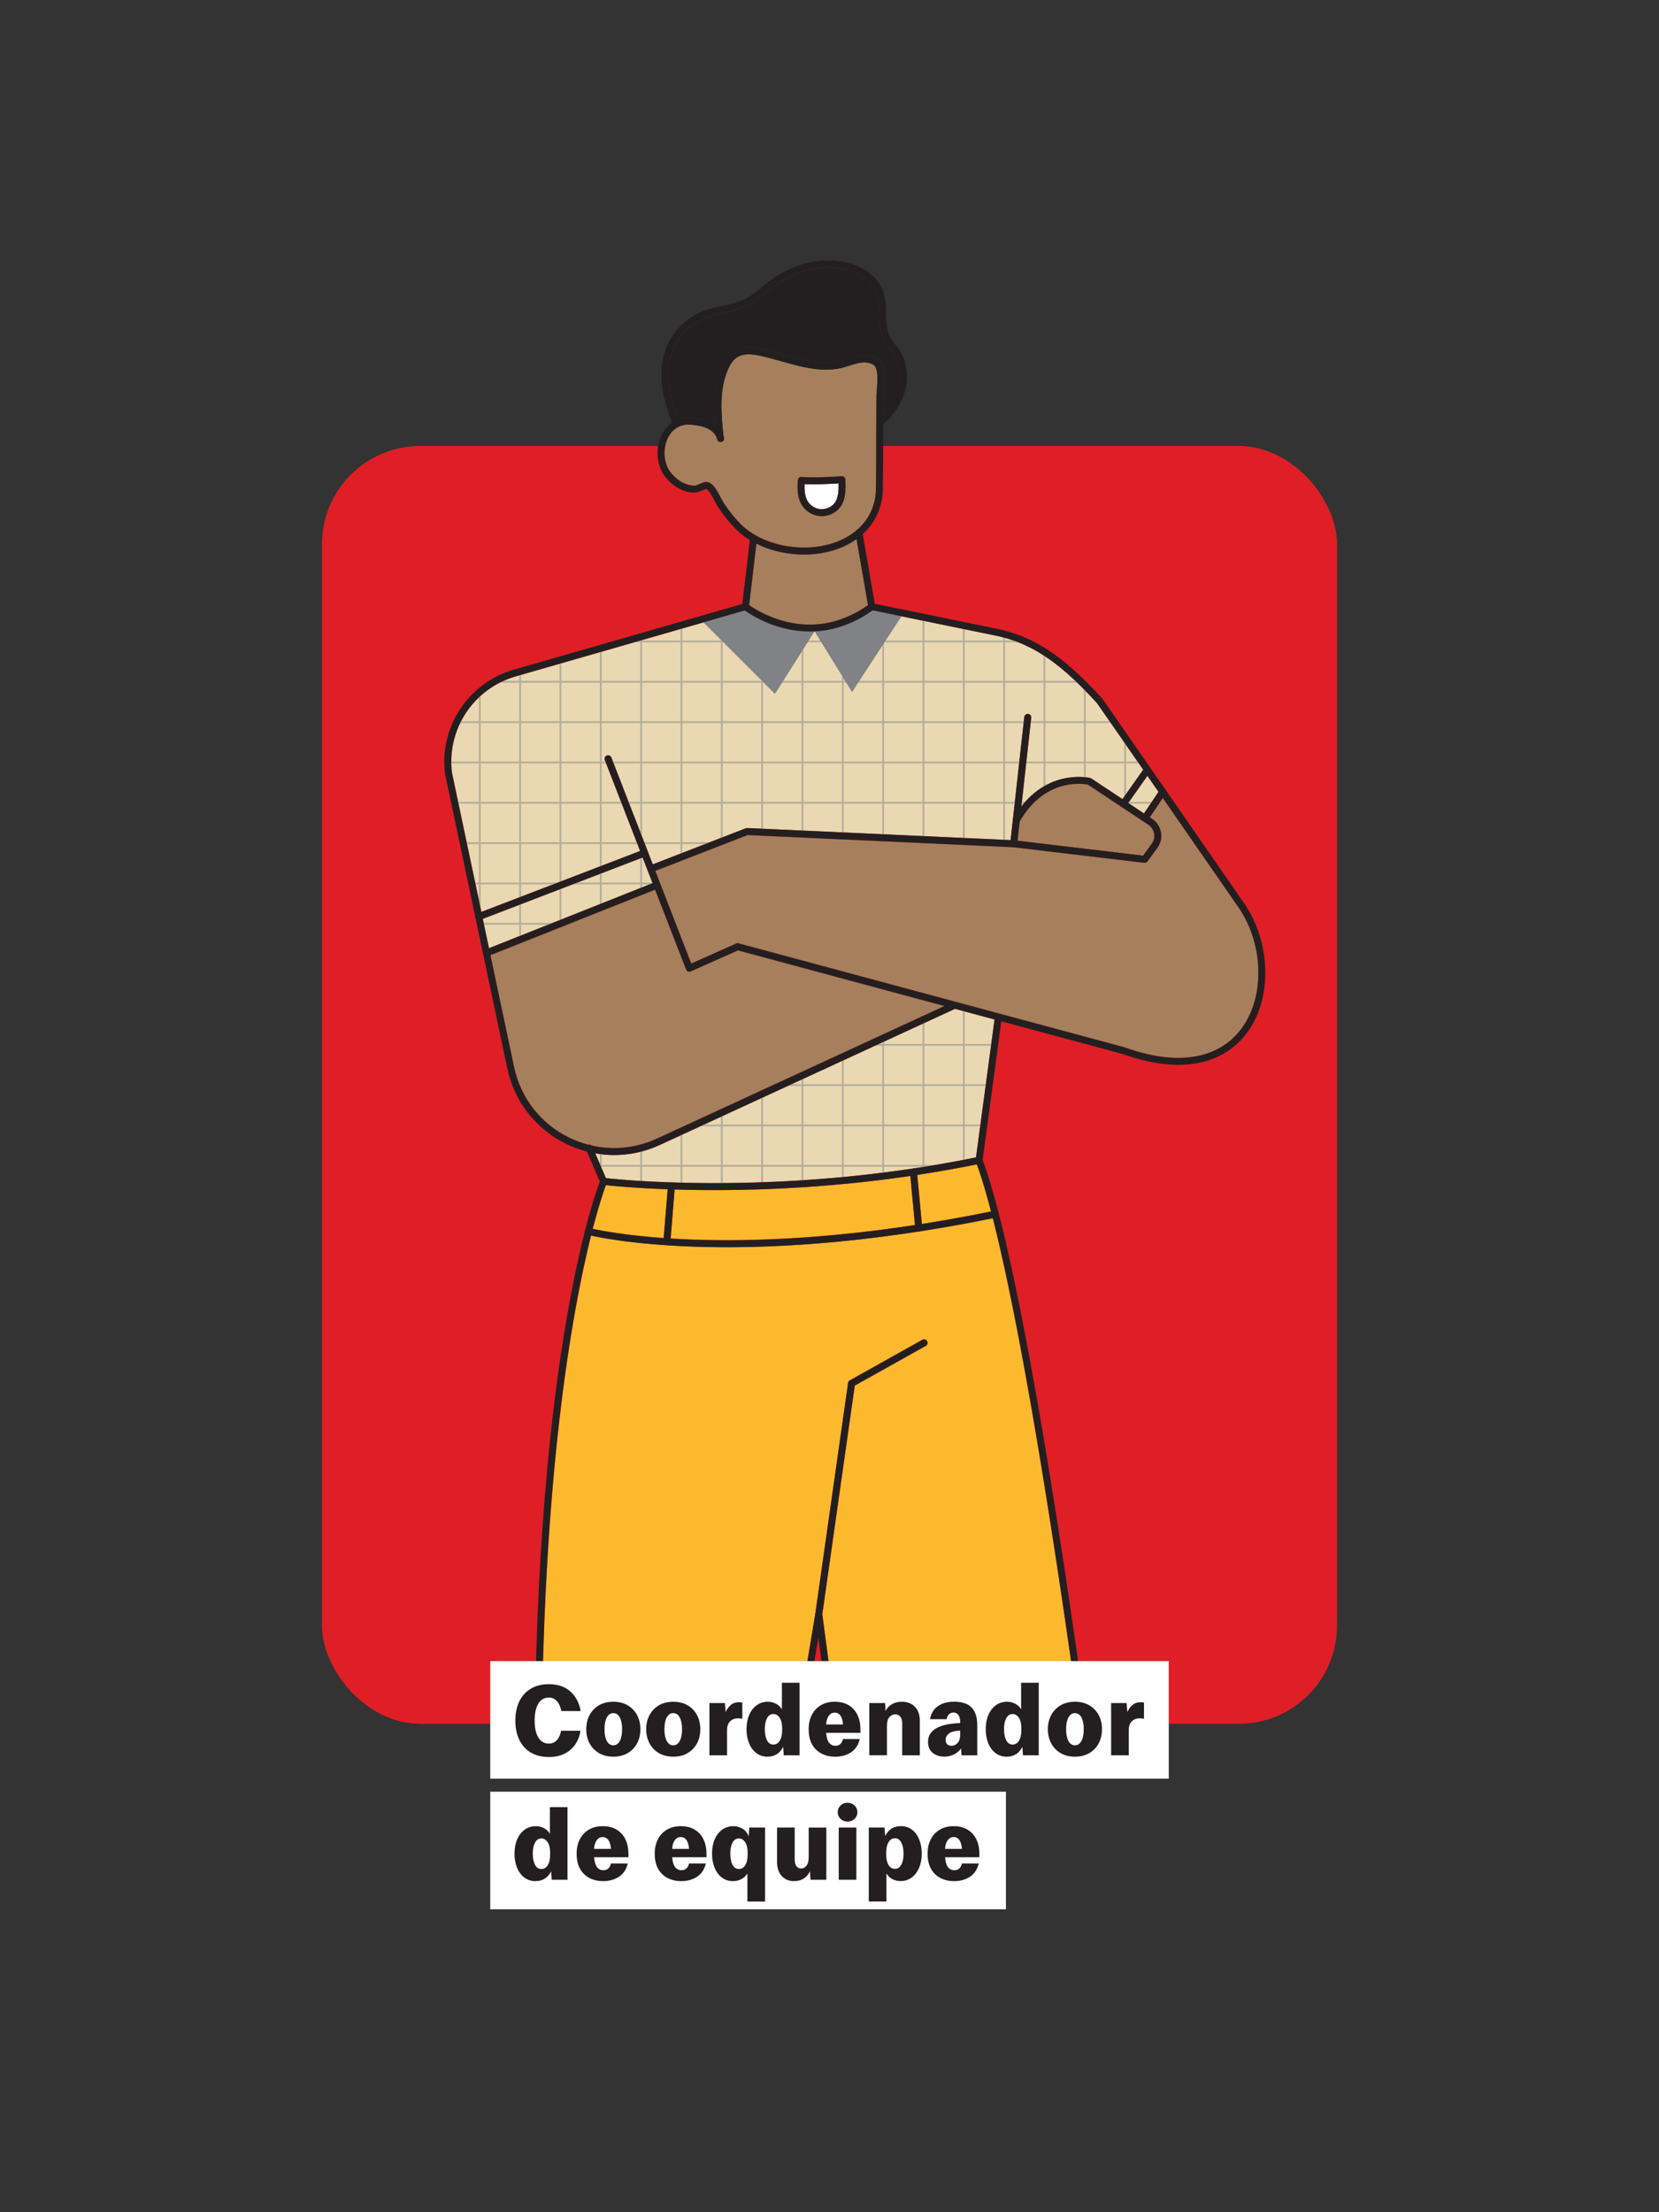
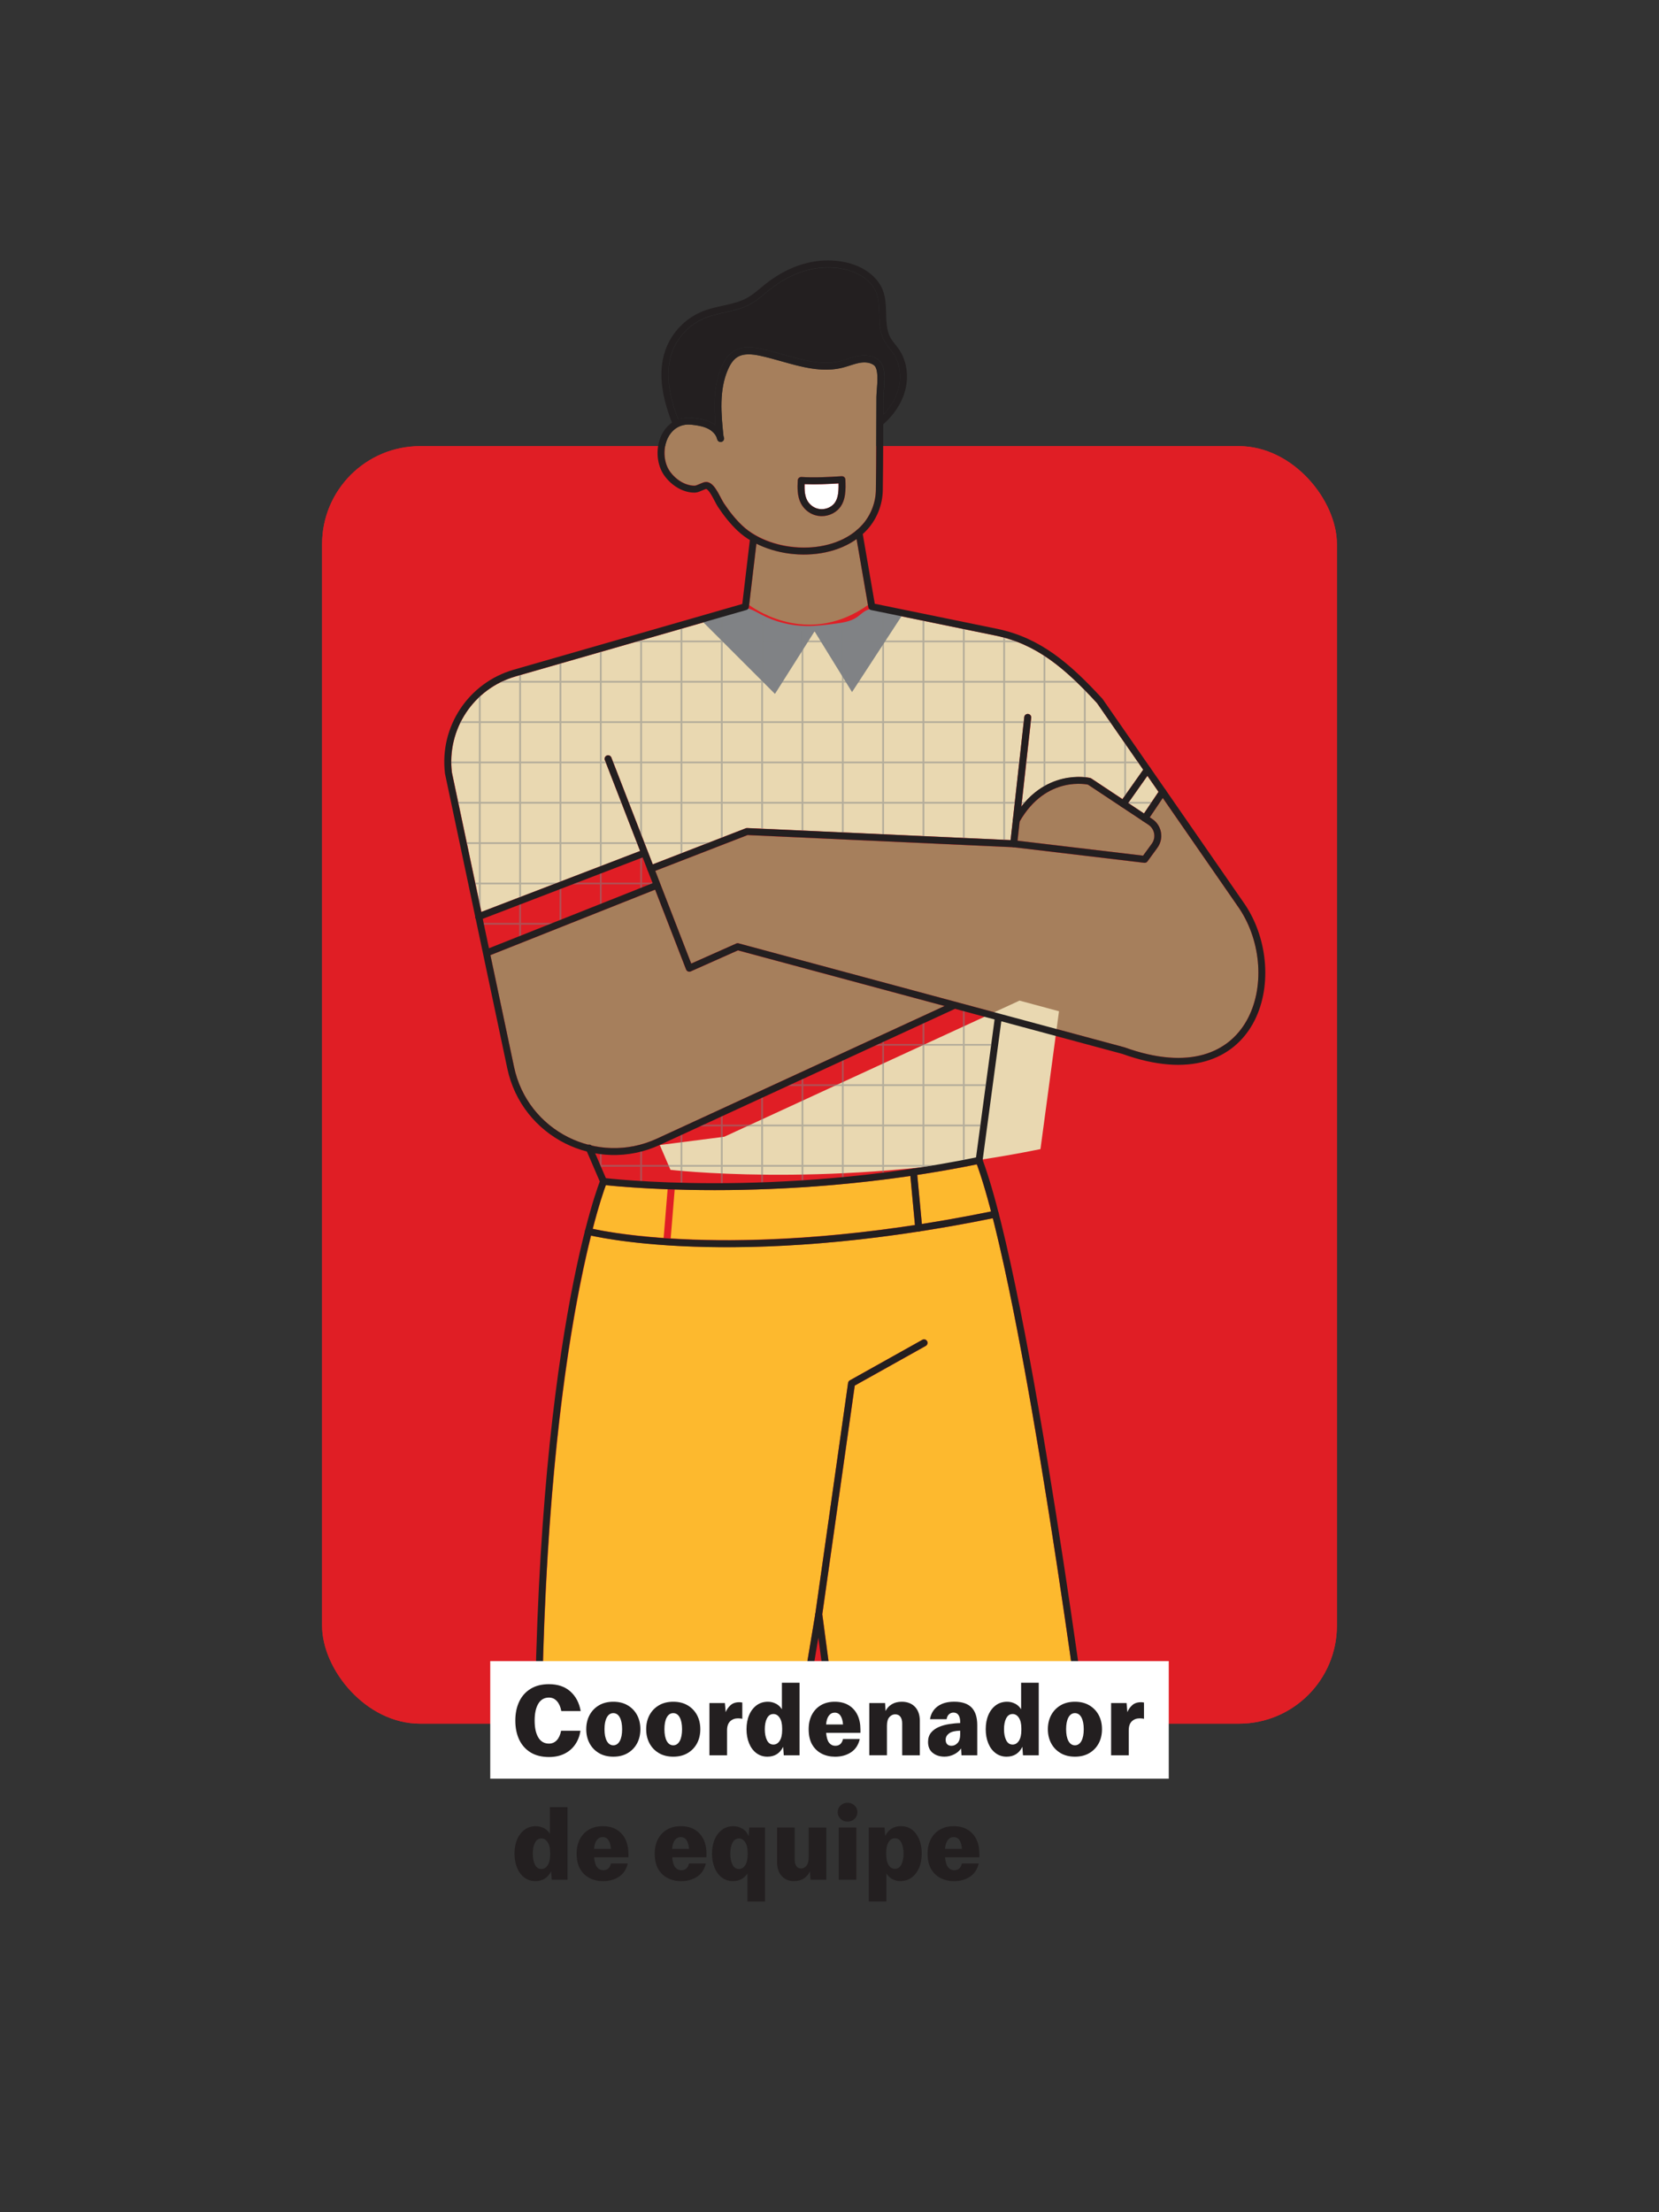
<svg xmlns="http://www.w3.org/2000/svg" id="Layer_1" data-name="Layer 1" viewBox="0 0 480 640">
  <rect x="0" y="0" width="480" height="640" fill="#333333" stroke="none" />
  <defs>
    <style>
      .cls-1, .cls-2 {
        fill: none;
      }

      .cls-2 {
        stroke: #231f20;
        stroke-linecap: round;
        stroke-linejoin: round;
        stroke-width: 2px;
      }

      .cls-3 {
        fill: #231f20;
      }

      .cls-4 {
        fill: #a67f5c;
      }

      .cls-5 {
        clip-path: url(#clippath-1);
      }

      .cls-6 {
        fill: #fff;
      }

      .cls-7 {
        fill: #e9d8b1;
      }

      .cls-8 {
        fill: #fdb92e;
      }

      .cls-9, .cls-10 {
        fill: #808285;
      }

      .cls-11 {
        fill: #e01e25;
      }

      .cls-12 {
        clip-path: url(#clippath);
      }

      .cls-10 {
        opacity: .5;
      }
    </style>
    <clipPath id="clippath">
      <rect class="cls-1" x="93.19" y="69.15" width="293.62" height="429.51" rx="28.35" ry="28.35" />
    </clipPath>
    <clipPath id="clippath-1">
      <path class="cls-1" d="M185.12,246.2l-45.85,17.6-8.52-40.31c-1.51-12.6,6.24-24.29,18.43-27.79l66.3-19.06c1.82,1.29,9.21,6.05,18.9,6.05,5.48,0,11.7-1.55,18.06-6.09l35.63,7.3c11.65,2.39,19.87,9.27,29.28,19.49.15.22,6.07,8.76,13.38,19.29l-5.99,8.48-9.01-5.97c-.1-.07-.21-.11-.32-.14-.12-.03-11.47-2.59-19.9,8.26l2.85-25.65c.06-.56-.34-1.07-.91-1.13-.59-.06-1.07.34-1.13.91l-3.31,29.77s0,0,0,.01l-.65,5.81-76.2-3.49c-.13,0-.28.02-.42.07l-26.89,10.43-11.98-30.89c-.2-.53-.8-.79-1.33-.59-.53.21-.79.8-.58,1.33l10.2,26.3s-.04,0-.07.01ZM185.92,248.08s-.04.03-.06.04l-46.16,17.72,1.79,8.46,47.3-18.8-2.88-7.42ZM330.99,235.31l4.18-6.23c-1.08-1.55-2.14-3.09-3.19-4.6l-5.53,7.82,4.53,3.01ZM190.9,331.26c-4.23,1.95-8.73,2.92-13.24,2.92-1.82,0-3.63-.21-5.42-.53l3.09,7.18c5.61.61,52.37,5.13,107.05-6l5.36-39.88-11.42-3.08-85.42,39.38Z" />
    </clipPath>
  </defs>
  <rect class="cls-11" x="93.19" y="129.07" width="293.62" height="369.59" rx="28.35" ry="28.35" />
  <rect class="cls-11" x="93.19" y="129.07" width="293.62" height="369.59" rx="28.35" ry="28.35" />
  <g class="cls-12">
    <g>
      <g>
        <g>
          <path class="cls-4" d="M190.04,329.4l83.18-38.35-59.71-16.08-13.66,6.08c-.26.11-.55.12-.81.01-.26-.11-.46-.32-.56-.58l-8.95-23.07-47.62,18.93,6.84,32.34c1.87,8.84,7.57,16.24,15.65,20.3,1.88.94,3.83,1.66,5.82,2.18.33-.08.68,0,.92.22,6.28,1.43,12.88.79,18.89-1.98Z" />
          <path class="cls-4" d="M251.11,175.04l-3.29-19.05c-3.68,2.62-8.41,4.16-13.73,4.42-.49.02-.99.03-1.48.04-4.89,0-9.7-1.15-13.74-3.17l-2.1,17.77c2.79,2.01,17.82,11.68,34.34,0Z" />
          <path class="cls-7" d="M185.19,246.19l-10.2-26.3c-.21-.53.06-1.12.58-1.33.53-.2,1.12.06,1.33.59l11.98,30.89,26.89-10.43c.13-.05.28-.08.42-.07l76.2,3.49.65-5.81s0,0,0-.01l3.31-29.77c.06-.56.54-.96,1.13-.91.56.06.97.57.91,1.13l-2.85,25.65c8.43-10.85,19.77-8.29,19.9-8.26.12.03.23.08.32.14l9.01,5.97,5.99-8.48c-7.3-10.54-13.22-19.07-13.38-19.29-9.41-10.22-17.63-17.1-29.28-19.49l-35.63-7.3c-6.36,4.54-12.58,6.09-18.06,6.09-9.69,0-17.08-4.76-18.9-6.05l-66.3,19.06c-12.19,3.51-19.95,15.2-18.43,27.79l8.52,40.31,45.85-17.6s.04,0,.07-.01Z" />
-           <path class="cls-7" d="M185.92,248.08s-.04.03-.06.04l-46.16,17.72,1.79,8.46,47.3-18.8-2.88-7.42Z" />
          <path class="cls-4" d="M233.99,158.36c6.52-.31,12.05-2.68,15.57-6.67,2.39-2.7,3.79-6.32,3.85-9.93.1-6.34.11-11.51.12-17.01,0-3.1.01-6.31.04-9.88,0-.57.06-1.31.12-2.12.18-2.24.47-6-.75-7.02-1.27-1.06-3.14-.94-4.14-.77-.96.17-1.89.47-2.88.78-.68.22-1.37.44-2.07.62-5.94,1.5-11.91-.19-17.69-1.82-2.07-.59-4.21-1.19-6.29-1.63-2.06-.43-4.65-.77-6.55.43-1.03.65-1.89,1.79-2.64,3.48-2.68,6.04-1.99,13.06-1.34,19.28.06.17.11.35.15.53.12.55-.23,1.1-.78,1.22s-1.1-.23-1.22-.78c-.01-.04-.02-.08-.03-.13-.07-.12-.11-.25-.13-.38-.38-.96-1.21-1.85-2.31-2.44-1.34-.72-2.92-.99-4.29-1.17-.93-.12-1.69-.17-2.42-.07-3.26.48-4.72,2.92-5.3,4.34-1.26,3.08-.85,6.93,1,9.35,1.23,1.61,2.82,2.83,4.49,3.43.95.34,1.78.49,2.57.46.27-.01.93-.3,1.36-.49.72-.31,1.36-.59,1.93-.59.08,0,.16,0,.24.02,1.72.26,2.85,2.41,3.95,4.49.33.63.64,1.22.93,1.65,1.77,2.66,3.53,4.8,5.37,6.52,4.5,4.22,11.85,6.61,19.15,6.27ZM230.8,138.95c.01-.27.14-.53.34-.71.2-.18.47-.26.75-.26,3.76.25,7.99.02,11.64-.22.27,0,.55.08.75.26.2.19.33.45.34.72l-1.03.04,1.03-.02c.1,2.74.25,6.48-2.23,8.78-1.26,1.17-2.96,1.8-4.66,1.8-.66,0-1.32-.1-1.95-.29-1.74-.54-3.22-1.78-4.07-3.4-1.06-2.03-1.03-4.43-.92-6.71Z" />
          <path class="cls-6" d="M236.39,147.1c1.56.48,3.41.06,4.61-1.06,1.54-1.43,1.67-3.92,1.61-6.17-3.12.2-6.57.35-9.8.21-.05,1.7.04,3.31.73,4.62.59,1.13,1.66,2.02,2.85,2.39Z" />
          <path class="cls-7" d="M330.99,235.31l4.18-6.23c-1.08-1.55-2.14-3.09-3.19-4.6l-5.53,7.82,4.53,3.01Z" />
          <path class="cls-4" d="M295.04,237.67l-.61,5.53,36.3,4.32,2.5-3.43c.63-.86.87-1.91.68-2.95-.19-1.05-.78-1.95-1.66-2.54l-17.47-11.59c-1.54-.31-12.43-2-19.73,10.66Z" />
          <path class="cls-3" d="M198.01,120.87c1.02-.15,2.03-.06,2.97.06,1.56.19,3.37.51,5.01,1.4.35.19.68.4.99.63-.46-5.44-.55-11.57,1.83-16.95.92-2.08,2.04-3.51,3.42-4.38,2.52-1.59,5.63-1.21,8.07-.7,2.15.45,4.33,1.07,6.43,1.66,5.77,1.63,11.22,3.18,16.63,1.81.66-.17,1.3-.37,1.95-.58,1.01-.33,2.06-.66,3.16-.85,2.33-.4,4.39.03,5.8,1.21,2.03,1.69,1.72,5.61,1.48,8.75-.06.76-.11,1.44-.12,1.98-.01,1.75-.02,3.41-.02,5.01,2.16-2.26,3.7-4.9,4.38-7.58.92-3.62.32-7.43-1.61-10.21-.29-.42-.61-.81-.93-1.21-.57-.72-1.17-1.46-1.63-2.33-1.3-2.48-1.37-5.18-1.44-7.8-.08-2.88-.15-5.6-1.81-7.89-3.67-5.08-11.05-6.01-16.23-5.27-4.63.66-9.29,2.76-13.49,6.07-.49.38-.97.78-1.45,1.18-1.34,1.11-2.72,2.26-4.31,3.13-2.38,1.31-5.01,1.89-7.55,2.45-1.84.41-3.75.83-5.48,1.52-4.43,1.77-8.02,5.5-9.61,10-1.85,5.21-1.26,11.4,1.8,19.38.56-.2,1.14-.37,1.76-.46Z" />
          <path class="cls-4" d="M336.43,230.89l-3.73,5.56.67.45c1.36.9,2.26,2.28,2.55,3.88.29,1.6-.08,3.21-1.04,4.52l-2.86,3.92c-.19.27-.5.42-.83.42-.04,0-.08,0-.12,0l-37.87-4.51-76.9-3.52-26.69,10.35,10.39,26.78,13.01-5.79c.22-.1.46-.11.68-.05l111.58,30.06c14.95,5.39,26.82,3.64,33.54-4.91,7.14-9.09,7.03-24.2-.24-35.15-.46-.7-11.58-16.74-22.15-31.99Z" />
-           <path class="cls-7" d="M190.9,331.26c-4.23,1.95-8.73,2.92-13.24,2.92-1.82,0-3.63-.21-5.42-.53l3.09,7.18c5.61.61,52.37,5.13,107.05-6l5.36-39.88-11.42-3.08-85.42,39.38Z" />
+           <path class="cls-7" d="M190.9,331.26l3.09,7.18c5.61.61,52.37,5.13,107.05-6l5.36-39.88-11.42-3.08-85.42,39.38Z" />
          <path class="cls-8" d="M265.41,339.92l1.33,14.16c6.37-1,13.03-2.2,19.98-3.61-1.39-5.31-2.76-9.9-4.1-13.6-5.84,1.19-11.59,2.19-17.22,3.05Z" />
          <path class="cls-8" d="M264.71,354.38l-1.33-14.16c-21.7,3.18-41.39,4.08-56.67,4.08-4.18,0-8.02-.07-11.5-.18l-1.16,14.15c15.93.99,39.73.82,70.66-3.89Z" />
          <path class="cls-8" d="M265.92,356.29s-.06,0-.08,0c-22.14,3.41-40.69,4.52-55.39,4.52-22.35,0-35.77-2.53-39.41-3.32-5.56,22.33-14.26,70.43-14.33,153.16h71.88l7.3-43.79,9.48-66.78c.05-.32.24-.59.51-.75l20.98-11.73c.49-.27,1.12-.1,1.4.39.28.49.1,1.12-.39,1.4l-20.54,11.48-9.39,66.14,5.79,43.64h70.29c-1.55-11.82-14.67-110.56-26.77-158.19-7.41,1.51-14.5,2.77-21.25,3.81-.02,0-.04.02-.06.02Z" />
          <path class="cls-8" d="M193.16,344.06c-9.43-.34-15.74-.94-17.86-1.17-.56,1.54-1.97,5.65-3.76,12.61,2.46.53,9.38,1.84,20.47,2.64l1.15-14.07Z" />
        </g>
        <path class="cls-9" d="M261.42,177.39l-14.9,22.83-10.84-17.57-11.46,18.1-22.16-22.15c4.59,0,6.18-1.04,10.6-2.3.74-.21,1.49-.42,2.25-.45,1.89-.05,3.59,1.03,5.26,1.91,4.05,2.14,8.61,3.31,13.19,3.36,2.74.03,5.47-.32,8.19-.68,2.2-.29,4.48-.61,6.32-1.84.85-.57,1.58-1.32,2.46-1.84,2.81-1.65,8.01-.46,11.09.62Z" />
        <g>
          <path class="cls-2" d="M218.01,155.85l-2.33,19.66-66.78,19.2c-12.61,3.63-20.73,15.87-19.17,28.9l18.02,85.27c4.06,19.2,24.89,29.66,42.72,21.45l85.42-39.38" />
          <path class="cls-2" d="M175.94,219.52l23.5,60.59,13.99-6.23,111.59,30.06c38.43,13.87,47.57-21.82,34.42-41.62-.9-1.36-41.23-59.51-41.23-59.51-9.33-10.15-17.74-17.41-29.92-19.91l-36.06-7.39-3.69-21.38" />
          <polyline class="cls-2" points="297.35 207.55 293.29 244.1 216.13 240.57 188.29 251.37" />
          <path class="cls-2" d="M293.29,244.1l37.9,4.51,2.86-3.92c1.64-2.25,1.07-5.41-1.25-6.94l-17.63-11.7s-12.93-3.16-21.13,11.28" />
          <path class="cls-2" d="M170.46,332.13l4.16,9.66s-18.95,46.36-18.95,169.88h73.77l7.45-44.67,5.93,44.67h72.35s-17.82-138.41-31.88-175.97l5.54-41.21" />
          <polyline class="cls-2" points="236.89 467 246.37 400.22 267.35 388.49" />
-           <path class="cls-2" d="M215.68,175.51s17.54,13.93,36.55,0" />
          <path class="cls-2" d="M208.49,126.86c-.35-1.58-1.56-2.86-2.99-3.63s-3.04-1.08-4.65-1.28c-.89-.11-1.8-.19-2.7-.06-7.07,1.03-8.66,10.48-4.97,15.33,1.25,1.65,2.99,3.07,4.95,3.78.95.34,1.95.57,2.97.52.93-.04,2.66-1.17,3.33-1.07,1.67.25,3.09,4.07,4.17,5.7,1.61,2.41,3.4,4.71,5.52,6.7,9,8.44,27.6,9.27,36.2-.46,2.56-2.9,4.04-6.73,4.1-10.6.15-9.92.09-16.98.16-26.9.02-2.49,1.09-8.19-.99-9.93-1.34-1.12-3.25-1.28-4.97-.99-1.72.29-3.34.99-5.03,1.42-7.77,1.97-15.68-1.81-23.52-3.46-2.45-.52-5.19-.78-7.31.56-1.42.9-2.35,2.4-3.03,3.93-2.74,6.19-2.1,13.29-1.4,20.03" />
          <path class="cls-2" d="M254.78,122.09c2.91-2.51,5.23-5.8,6.18-9.53.95-3.73.44-7.89-1.76-11.04-.81-1.16-1.83-2.18-2.49-3.44-2.58-4.9.11-11.08-3.33-15.82-3.76-5.18-11.19-6.54-17.2-5.68-5.11.73-9.92,3.08-13.97,6.28-1.84,1.45-3.56,3.09-5.62,4.22-3.95,2.17-8.73,2.24-12.92,3.91-4.69,1.87-8.51,5.84-10.2,10.61-2.38,6.71-.56,14.17,2.07,20.79" />
          <line class="cls-2" x1="138.47" y1="265.21" x2="185.49" y2="247.16" />
          <line class="cls-2" x1="141.22" y1="275.51" x2="189.84" y2="256.18" />
          <line class="cls-2" x1="331.99" y1="222.69" x2="325.01" y2="232.57" />
          <line class="cls-2" x1="336.42" y1="229.07" x2="331.27" y2="236.73" />
          <path class="cls-2" d="M174.62,341.78s49.49,6.09,108.67-6.09" />
          <path class="cls-2" d="M170.24,356.25s41.28,10.74,117.75-4.99" />
-           <line class="cls-2" x1="194.25" y1="343.31" x2="192.98" y2="358.83" />
          <line class="cls-2" x1="264.3" y1="339.06" x2="265.82" y2="355.27" />
          <path class="cls-2" d="M243.59,138.78c.1,2.68.23,6.03-1.9,8.01-1.47,1.37-3.69,1.88-5.61,1.28-1.48-.45-2.75-1.53-3.46-2.9-.97-1.86-.91-4.14-.8-6.18,3.77.24,8,.03,11.77-.22Z" />
        </g>
      </g>
      <g class="cls-5">
        <path class="cls-10" d="M337.21,173.63H127.14c-.14,0-.26.12-.26.26v175.06c0,.14.11.26.26.26h210.07c.14,0,.26-.12.26-.26v-175.06c0-.14-.11-.26-.26-.26ZM138.56,348.69h-11.16v-11.16h11.16v11.16ZM138.56,337.02h-11.16v-11.16h11.16v11.16ZM138.56,325.35h-11.16v-11.16h11.16v11.16ZM138.56,313.68h-11.16v-11.16h11.16v11.16ZM138.56,302.01h-11.16v-11.16h11.16v11.16ZM138.56,290.34h-11.16v-11.16h11.16v11.16ZM138.56,278.67h-11.16v-11.16h11.16v11.16ZM138.56,267h-11.16v-11.16h11.16v11.16ZM138.56,255.33h-11.16v-11.16h11.16v11.16ZM138.56,243.66h-11.16v-11.16h11.16v11.16ZM138.56,231.99h-11.16v-11.16h11.16v11.16ZM138.56,220.32h-11.16v-11.16h11.16v11.16ZM138.56,208.65h-11.16v-11.16h11.16v11.16ZM138.56,196.97h-11.16v-11.16h11.16v11.16ZM138.56,185.3h-11.16v-11.16h11.16v11.16ZM150.23,348.69h-11.16v-11.16h11.16v11.16ZM150.23,337.02h-11.16v-11.16h11.16v11.16ZM150.23,325.35h-11.16v-11.16h11.16v11.16ZM150.23,313.68h-11.16v-11.16h11.16v11.16ZM150.23,302.01h-11.16v-11.16h11.16v11.16ZM150.23,290.34h-11.16v-11.16h11.16v11.16ZM150.23,278.67h-11.16v-11.16h11.16v11.16ZM150.23,267h-11.16v-11.16h11.16v11.16ZM150.23,255.33h-11.16v-11.16h11.16v11.16ZM150.23,243.66h-11.16v-11.16h11.16v11.16ZM150.23,231.99h-11.16v-11.16h11.16v11.16ZM150.23,220.32h-11.16v-11.16h11.16v11.16ZM150.23,208.65h-11.16v-11.16h11.16v11.16ZM150.23,196.97h-11.16v-11.16h11.16v11.16ZM150.23,185.3h-11.16v-11.16h11.16v11.16ZM161.9,348.69h-11.16v-11.16h11.16v11.16ZM161.9,337.02h-11.16v-11.16h11.16v11.16ZM161.9,325.35h-11.16v-11.16h11.16v11.16ZM161.9,313.68h-11.16v-11.16h11.16v11.16ZM161.9,302.01h-11.16v-11.16h11.16v11.16ZM161.9,290.34h-11.16v-11.16h11.16v11.16ZM161.9,278.67h-11.16v-11.16h11.16v11.16ZM161.9,267h-11.16v-11.16h11.16v11.16ZM161.9,255.33h-11.16v-11.16h11.16v11.16ZM161.9,243.66h-11.16v-11.16h11.16v11.16ZM161.9,231.99h-11.16v-11.16h11.16v11.16ZM161.9,220.32h-11.16v-11.16h11.16v11.16ZM161.9,208.65h-11.16v-11.16h11.16v11.16ZM161.9,196.97h-11.16v-11.16h11.16v11.16ZM161.9,185.3h-11.16v-11.16h11.16v11.16ZM173.57,348.69h-11.16v-11.16h11.16v11.16ZM173.57,337.02h-11.16v-11.16h11.16v11.16ZM173.57,325.35h-11.16v-11.16h11.16v11.16ZM173.57,313.68h-11.16v-11.16h11.16v11.16ZM173.57,302.01h-11.16v-11.16h11.16v11.16ZM173.57,290.34h-11.16v-11.16h11.16v11.16ZM173.57,278.67h-11.16v-11.16h11.16v11.16ZM173.57,267h-11.16v-11.16h11.16v11.16ZM173.57,255.33h-11.16v-11.16h11.16v11.16ZM173.57,243.66h-11.16v-11.16h11.16v11.16ZM173.57,231.99h-11.16v-11.16h11.16v11.16ZM173.57,220.32h-11.16v-11.16h11.16v11.16ZM173.57,208.65h-11.16v-11.16h11.16v11.16ZM173.57,196.97h-11.16v-11.16h11.16v11.16ZM173.57,185.3h-11.16v-11.16h11.16v11.16ZM185.24,348.69h-11.16v-11.16h11.16v11.16ZM185.24,337.02h-11.16v-11.16h11.16v11.16ZM185.24,325.35h-11.16v-11.16h11.16v11.16ZM185.24,313.68h-11.16v-11.16h11.16v11.16ZM185.24,302.01h-11.16v-11.16h11.16v11.16ZM185.24,290.34h-11.16v-11.16h11.16v11.16ZM185.24,278.67h-11.16v-11.16h11.16v11.16ZM185.24,267h-11.16v-11.16h11.16v11.16ZM185.24,255.33h-11.16v-11.16h11.16v11.16ZM185.24,243.66h-11.16v-11.16h11.16v11.16ZM185.24,231.99h-11.16v-11.16h11.16v11.16ZM185.24,220.32h-11.16v-11.16h11.16v11.16ZM185.24,208.65h-11.16v-11.16h11.16v11.16ZM185.24,196.97h-11.16v-11.16h11.16v11.16ZM185.24,185.3h-11.16v-11.16h11.16v11.16ZM196.91,348.69h-11.16v-11.16h11.16v11.16ZM196.91,337.02h-11.16v-11.16h11.16v11.16ZM196.91,325.35h-11.16v-11.16h11.16v11.16ZM196.91,313.68h-11.16v-11.16h11.16v11.16ZM196.91,302.01h-11.16v-11.16h11.16v11.16ZM196.91,290.34h-11.16v-11.16h11.16v11.16ZM196.91,278.67h-11.16v-11.16h11.16v11.16ZM196.91,267h-11.16v-11.16h11.16v11.16ZM196.91,255.33h-11.16v-11.16h11.16v11.16ZM196.91,243.66h-11.16v-11.16h11.16v11.16ZM196.91,231.99h-11.16v-11.16h11.16v11.16ZM196.91,220.32h-11.16v-11.16h11.16v11.16ZM196.91,208.65h-11.16v-11.16h11.16v11.16ZM196.91,196.97h-11.16v-11.16h11.16v11.16ZM196.91,185.3h-11.16v-11.16h11.16v11.16ZM208.58,348.69h-11.16v-11.16h11.16v11.16ZM208.58,337.02h-11.16v-11.16h11.16v11.16ZM208.58,325.35h-11.16v-11.16h11.16v11.16ZM208.58,313.68h-11.16v-11.16h11.16v11.16ZM208.58,302.01h-11.16v-11.16h11.16v11.16ZM208.58,290.34h-11.16v-11.16h11.16v11.16ZM208.58,278.67h-11.16v-11.16h11.16v11.16ZM208.58,267h-11.16v-11.16h11.16v11.16ZM208.58,255.33h-11.16v-11.16h11.16v11.16ZM208.58,243.66h-11.16v-11.16h11.16v11.16ZM208.58,231.99h-11.16v-11.16h11.16v11.16ZM208.58,220.32h-11.16v-11.16h11.16v11.16ZM208.58,208.65h-11.16v-11.16h11.16v11.16ZM208.58,196.97h-11.16v-11.16h11.16v11.16ZM208.58,185.3h-11.16v-11.16h11.16v11.16ZM220.25,348.69h-11.16v-11.16h11.16v11.16ZM220.25,337.02h-11.16v-11.16h11.16v11.16ZM220.25,325.35h-11.16v-11.16h11.16v11.16ZM220.25,313.68h-11.16v-11.16h11.16v11.16ZM220.25,302.01h-11.16v-11.16h11.16v11.16ZM220.25,290.34h-11.16v-11.16h11.16v11.16ZM220.25,278.67h-11.16v-11.16h11.16v11.16ZM220.25,267h-11.16v-11.16h11.16v11.16ZM220.25,255.33h-11.16v-11.16h11.16v11.16ZM220.25,243.66h-11.16v-11.16h11.16v11.16ZM220.25,231.99h-11.16v-11.16h11.16v11.16ZM220.25,220.32h-11.16v-11.16h11.16v11.16ZM220.25,208.65h-11.16v-11.16h11.16v11.16ZM220.25,196.97h-11.16v-11.16h11.16v11.16ZM220.25,185.3h-11.16v-11.16h11.16v11.16ZM231.92,348.69h-11.16v-11.16h11.16v11.16ZM231.92,337.02h-11.16v-11.16h11.16v11.16ZM231.92,325.35h-11.16v-11.16h11.16v11.16ZM231.92,313.68h-11.16v-11.16h11.16v11.16ZM231.92,302.01h-11.16v-11.16h11.16v11.16ZM231.92,290.34h-11.16v-11.16h11.16v11.16ZM231.92,278.67h-11.16v-11.16h11.16v11.16ZM231.92,267h-11.16v-11.16h11.16v11.16ZM231.92,255.33h-11.16v-11.16h11.16v11.16ZM231.92,243.66h-11.16v-11.16h11.16v11.16ZM231.92,231.99h-11.16v-11.16h11.16v11.16ZM231.92,220.32h-11.16v-11.16h11.16v11.16ZM231.92,208.65h-11.16v-11.16h11.16v11.16ZM231.92,196.97h-11.16v-11.16h11.16v11.16ZM231.92,185.3h-11.16v-11.16h11.16v11.16ZM243.59,348.69h-11.16v-11.16h11.16v11.16ZM243.59,337.02h-11.16v-11.16h11.16v11.16ZM243.59,325.35h-11.16v-11.16h11.16v11.16ZM243.59,313.68h-11.16v-11.16h11.16v11.16ZM243.59,302.01h-11.16v-11.16h11.16v11.16ZM243.59,290.34h-11.16v-11.16h11.16v11.16ZM243.59,278.67h-11.16v-11.16h11.16v11.16ZM243.59,267h-11.16v-11.16h11.16v11.16ZM243.59,255.33h-11.16v-11.16h11.16v11.16ZM243.59,243.66h-11.16v-11.16h11.16v11.16ZM243.59,231.99h-11.16v-11.16h11.16v11.16ZM243.59,220.32h-11.16v-11.16h11.16v11.16ZM243.59,208.65h-11.16v-11.16h11.16v11.16ZM243.59,196.97h-11.16v-11.16h11.16v11.16ZM243.59,185.3h-11.16v-11.16h11.16v11.16ZM255.26,348.69h-11.16v-11.16h11.16v11.16ZM255.26,337.02h-11.16v-11.16h11.16v11.16ZM255.26,325.35h-11.16v-11.16h11.16v11.16ZM255.26,313.68h-11.16v-11.16h11.16v11.16ZM255.26,302.01h-11.16v-11.16h11.16v11.16ZM255.26,290.34h-11.16v-11.16h11.16v11.16ZM255.26,278.67h-11.16v-11.16h11.16v11.16ZM255.26,267h-11.16v-11.16h11.16v11.16ZM255.26,255.33h-11.16v-11.16h11.16v11.16ZM255.26,243.66h-11.16v-11.16h11.16v11.16ZM255.26,231.99h-11.16v-11.16h11.16v11.16ZM255.26,220.32h-11.16v-11.16h11.16v11.16ZM255.26,208.65h-11.16v-11.16h11.16v11.16ZM255.26,196.97h-11.16v-11.16h11.16v11.16ZM255.26,185.3h-11.16v-11.16h11.16v11.16ZM266.93,348.69h-11.16v-11.16h11.16v11.16ZM266.93,337.02h-11.16v-11.16h11.16v11.16ZM266.93,325.35h-11.16v-11.16h11.16v11.16ZM266.93,313.68h-11.16v-11.16h11.16v11.16ZM266.93,302.01h-11.16v-11.16h11.16v11.16ZM266.93,290.34h-11.16v-11.16h11.16v11.16ZM266.93,278.67h-11.16v-11.16h11.16v11.16ZM266.93,267h-11.16v-11.16h11.16v11.16ZM266.93,255.33h-11.16v-11.16h11.16v11.16ZM266.93,243.66h-11.16v-11.16h11.16v11.16ZM266.93,231.99h-11.16v-11.16h11.16v11.16ZM266.93,220.32h-11.16v-11.16h11.16v11.16ZM266.93,208.65h-11.16v-11.16h11.16v11.16ZM266.93,196.97h-11.16v-11.16h11.16v11.16ZM266.93,185.3h-11.16v-11.16h11.16v11.16ZM278.6,348.69h-11.16v-11.16h11.16v11.16ZM278.6,337.02h-11.16v-11.16h11.16v11.16ZM278.6,325.35h-11.16v-11.16h11.16v11.16ZM278.6,313.68h-11.16v-11.16h11.16v11.16ZM278.6,302.01h-11.16v-11.16h11.16v11.16ZM278.6,290.34h-11.16v-11.16h11.16v11.16ZM278.6,278.67h-11.16v-11.16h11.16v11.16ZM278.6,267h-11.16v-11.16h11.16v11.16ZM278.6,255.33h-11.16v-11.16h11.16v11.16ZM278.6,243.66h-11.16v-11.16h11.16v11.16ZM278.6,231.99h-11.16v-11.16h11.16v11.16ZM278.6,220.32h-11.16v-11.16h11.16v11.16ZM278.6,208.65h-11.16v-11.16h11.16v11.16ZM278.6,196.97h-11.16v-11.16h11.16v11.16ZM278.6,185.3h-11.16v-11.16h11.16v11.16ZM290.27,348.69h-11.16v-11.16h11.16v11.16ZM290.27,337.02h-11.16v-11.16h11.16v11.16ZM290.27,325.35h-11.16v-11.16h11.16v11.16ZM290.27,313.68h-11.16v-11.16h11.16v11.16ZM290.27,302.01h-11.16v-11.16h11.16v11.16ZM290.27,290.34h-11.16v-11.16h11.16v11.16ZM290.27,278.67h-11.16v-11.16h11.16v11.16ZM290.27,267h-11.16v-11.16h11.16v11.16ZM290.27,255.33h-11.16v-11.16h11.16v11.16ZM290.27,243.66h-11.16v-11.16h11.16v11.16ZM290.27,231.99h-11.16v-11.16h11.16v11.16ZM290.27,220.32h-11.16v-11.16h11.16v11.16ZM290.27,208.65h-11.16v-11.16h11.16v11.16ZM290.27,196.97h-11.16v-11.16h11.16v11.16ZM290.27,185.3h-11.16v-11.16h11.16v11.16ZM301.94,348.69h-11.16v-11.16h11.16v11.16ZM301.94,337.02h-11.16v-11.16h11.16v11.16ZM301.94,325.35h-11.16v-11.16h11.16v11.16ZM301.94,313.68h-11.16v-11.16h11.16v11.16ZM301.94,302.01h-11.16v-11.16h11.16v11.16ZM301.94,290.34h-11.16v-11.16h11.16v11.16ZM301.94,278.67h-11.16v-11.16h11.16v11.16ZM301.94,267h-11.16v-11.16h11.16v11.16ZM301.94,255.33h-11.16v-11.16h11.16v11.16ZM301.94,243.66h-11.16v-11.16h11.16v11.16ZM301.94,231.99h-11.16v-11.16h11.16v11.16ZM301.94,220.32h-11.16v-11.16h11.16v11.16ZM301.94,208.65h-11.16v-11.16h11.16v11.16ZM301.94,196.97h-11.16v-11.16h11.16v11.16ZM301.94,185.3h-11.16v-11.16h11.16v11.16ZM313.61,348.69h-11.16v-11.16h11.16v11.16ZM313.61,337.02h-11.16v-11.16h11.16v11.16ZM313.61,325.35h-11.16v-11.16h11.16v11.16ZM313.61,313.68h-11.16v-11.16h11.16v11.16ZM313.61,302.01h-11.16v-11.16h11.16v11.16ZM313.61,290.34h-11.16v-11.16h11.16v11.16ZM313.61,278.67h-11.16v-11.16h11.16v11.16ZM313.61,267h-11.16v-11.16h11.16v11.16ZM313.61,255.33h-11.16v-11.16h11.16v11.16ZM313.61,243.66h-11.16v-11.16h11.16v11.16ZM313.61,231.99h-11.16v-11.16h11.16v11.16ZM313.61,220.32h-11.16v-11.16h11.16v11.16ZM313.61,208.65h-11.16v-11.16h11.16v11.16ZM313.61,196.97h-11.16v-11.16h11.16v11.16ZM313.61,185.3h-11.16v-11.16h11.16v11.16ZM325.28,348.69h-11.16v-11.16h11.16v11.16ZM325.28,337.02h-11.16v-11.16h11.16v11.16ZM325.28,325.35h-11.16v-11.16h11.16v11.16ZM325.28,313.68h-11.16v-11.16h11.16v11.16ZM325.28,302.01h-11.16v-11.16h11.16v11.16ZM325.28,290.34h-11.16v-11.16h11.16v11.16ZM325.28,278.67h-11.16v-11.16h11.16v11.16ZM325.28,267h-11.16v-11.16h11.16v11.16ZM325.28,255.33h-11.16v-11.16h11.16v11.16ZM325.28,243.66h-11.16v-11.16h11.16v11.16ZM325.28,231.99h-11.16v-11.16h11.16v11.16ZM325.28,220.32h-11.16v-11.16h11.16v11.16ZM325.28,208.65h-11.16v-11.16h11.16v11.16ZM325.28,196.97h-11.16v-11.16h11.16v11.16ZM325.28,185.3h-11.16v-11.16h11.16v11.16ZM336.95,348.69h-11.16v-11.16h11.16v11.16ZM336.95,337.02h-11.16v-11.16h11.16v11.16ZM336.95,325.35h-11.16v-11.16h11.16v11.16ZM336.95,313.68h-11.16v-11.16h11.16v11.16ZM336.95,302.01h-11.16v-11.16h11.16v11.16ZM336.95,290.34h-11.16v-11.16h11.16v11.16ZM336.95,278.67h-11.16v-11.16h11.16v11.16ZM336.95,267h-11.16v-11.16h11.16v11.16ZM336.95,255.33h-11.16v-11.16h11.16v11.16ZM336.95,243.66h-11.16v-11.16h11.16v11.16ZM336.95,231.99h-11.16v-11.16h11.16v11.16ZM336.95,220.32h-11.16v-11.16h11.16v11.16ZM336.95,208.65h-11.16v-11.16h11.16v11.16ZM336.95,196.97h-11.16v-11.16h11.16v11.16ZM336.95,185.3h-11.16v-11.16h11.16v11.16Z" />
      </g>
    </g>
  </g>
  <g>
    <polygon class="cls-6" points="338.16 514.58 141.84 514.58 141.84 480.56 141.84 480.56 338.16 480.56 338.16 514.58" />
-     <polygon class="cls-6" points="291.05 552.36 141.84 552.36 141.84 518.34 141.84 518.34 291.05 518.34 291.05 552.36" />
    <g>
      <path class="cls-3" d="M153.5,506.97c-1.45-.89-2.54-2.12-3.29-3.71-.74-1.58-1.11-3.41-1.11-5.49s.37-3.88,1.11-5.46c.74-1.58,1.83-2.82,3.29-3.72,1.45-.9,3.22-1.35,5.33-1.35,2.56,0,4.62.7,6.19,2.1,1.57,1.4,2.57,3.29,2.99,5.67h-5.61c-.22-1.22-.64-2.17-1.26-2.86-.62-.69-1.39-1.04-2.31-1.04-1.34,0-2.37.59-3.08,1.77-.71,1.18-1.06,2.81-1.06,4.89s.35,3.71,1.06,4.89c.71,1.18,1.74,1.77,3.08,1.77.9,0,1.65-.33,2.26-.97.61-.65,1.03-1.57,1.25-2.75h5.61c-.24,1.52-.75,2.85-1.54,3.99-.79,1.14-1.82,2.03-3.1,2.66s-2.77.95-4.47.95c-2.1,0-3.88-.45-5.33-1.33Z" />
      <path class="cls-3" d="M173.27,507.16c-1.17-.7-2.07-1.64-2.7-2.83-.63-1.19-.95-2.54-.95-4.07s.32-2.88.95-4.06c.63-1.19,1.53-2.13,2.7-2.83s2.57-1.05,4.19-1.05,3.01.35,4.18,1.05,2.07,1.64,2.7,2.83c.63,1.19.94,2.54.94,4.06s-.31,2.88-.94,4.07c-.63,1.19-1.53,2.13-2.7,2.83-1.17.7-2.56,1.05-4.18,1.05s-3.02-.35-4.19-1.05ZM179.33,503.67c.45-.83.67-1.96.67-3.41s-.23-2.58-.67-3.4c-.45-.83-1.08-1.25-1.88-1.25s-1.42.42-1.88,1.25c-.45.83-.67,1.96-.67,3.4s.22,2.58.67,3.41,1.08,1.25,1.88,1.25,1.42-.42,1.88-1.25Z" />
      <path class="cls-3" d="M190.61,507.16c-1.17-.7-2.07-1.64-2.7-2.83-.63-1.19-.95-2.54-.95-4.07s.32-2.88.95-4.06c.63-1.19,1.53-2.13,2.7-2.83s2.57-1.05,4.19-1.05,3.01.35,4.18,1.05,2.07,1.64,2.7,2.83c.63,1.19.94,2.54.94,4.06s-.31,2.88-.94,4.07c-.63,1.19-1.53,2.13-2.7,2.83-1.17.7-2.56,1.05-4.18,1.05s-3.02-.35-4.19-1.05ZM196.67,503.67c.45-.83.67-1.96.67-3.41s-.23-2.58-.67-3.4c-.45-.83-1.08-1.25-1.88-1.25s-1.42.42-1.88,1.25c-.45.83-.67,1.96-.67,3.4s.22,2.58.67,3.41,1.08,1.25,1.88,1.25,1.42-.42,1.88-1.25Z" />
      <path class="cls-3" d="M205.26,492.7h4.47l.24,2.64c.26-.72.71-1.38,1.35-1.98.64-.6,1.49-.9,2.55-.9.2,0,.37,0,.51.03.14.02.27.04.39.06v4.71c-.12-.04-.3-.08-.54-.1-.24-.03-.47-.04-.69-.04-.92,0-1.68.28-2.28.85-.6.57-.9,1.45-.9,2.62v7.23h-5.1v-15.12Z" />
      <path class="cls-3" d="M224.49,492.87c.72.37,1.3.92,1.74,1.63v-7.68h5.1v21h-4.56l-.18-2.46c-.94,1.9-2.46,2.85-4.56,2.85-1.22,0-2.29-.35-3.2-1.04-.91-.69-1.61-1.63-2.1-2.83-.49-1.2-.74-2.56-.74-4.08s.26-2.94.78-4.14c.52-1.2,1.25-2.13,2.17-2.8s2.01-1,3.25-1c.8,0,1.56.18,2.28.55ZM221.91,497.1c-.42.83-.63,1.88-.63,3.17s.21,2.34.63,3.18,1.04,1.26,1.86,1.26c.74,0,1.34-.36,1.82-1.09.47-.73.71-1.75.71-3.07v-.54c0-1.3-.24-2.32-.71-3.04-.47-.73-1.08-1.1-1.82-1.1-.82,0-1.44.42-1.86,1.25Z" />
      <path class="cls-3" d="M237.75,507.34c-1.16-.58-2.08-1.46-2.76-2.62-.68-1.17-1.02-2.66-1.02-4.46,0-1.62.32-3.02.95-4.21.63-1.19,1.51-2.11,2.64-2.76s2.45-.97,3.95-.97c1.58,0,2.92.33,4.03,1,1.11.67,1.96,1.6,2.54,2.8s.87,2.6.87,4.2v.99h-9.93c.12,1.36.42,2.33.88,2.9.47.57,1.05.85,1.75.85.64,0,1.14-.17,1.5-.51s.61-.82.75-1.44h4.86c-.4,1.7-1.24,2.98-2.53,3.83s-2.83,1.28-4.61,1.28c-1.42,0-2.71-.29-3.87-.87ZM239.81,496.35c-.45.59-.71,1.44-.79,2.54h4.89c-.08-1.08-.32-1.92-.72-2.52-.4-.6-.96-.9-1.68-.9-.68,0-1.25.29-1.7.88Z" />
      <path class="cls-3" d="M251.52,492.7h4.56l.15,2.31c.38-.82.97-1.47,1.79-1.96.81-.49,1.77-.73,2.89-.73,1.62,0,2.89.5,3.83,1.48.93.99,1.39,2.33,1.39,4v10.02h-5.1v-9.24c0-.8-.17-1.44-.51-1.91s-.85-.71-1.53-.71c-.62,0-1.17.27-1.65.79-.48.53-.72,1.37-.72,2.5v8.55h-5.1v-15.12Z" />
      <path class="cls-3" d="M269.84,507.1c-.89-.74-1.33-1.79-1.33-3.15,0-1.08.29-1.97.85-2.67.57-.7,1.32-1.25,2.25-1.65.93-.4,1.94-.68,3.03-.85,1.09-.17,2.14-.27,3.17-.29v-.33c0-.86-.17-1.53-.5-2s-.8-.71-1.42-.71c-.52,0-.96.17-1.32.5-.36.33-.59.8-.69,1.42h-4.8c.26-1.6,1-2.84,2.22-3.73,1.22-.89,2.81-1.33,4.77-1.33,2.28,0,3.96.56,5.05,1.69s1.63,2.83,1.63,5.08v8.73h-4.56l-.12-1.98c-.52.74-1.21,1.32-2.08,1.74-.87.42-1.77.63-2.71.63-1.4,0-2.54-.37-3.43-1.11ZM277.07,504.24c.49-.55.74-1.34.74-2.38v-1.17c-1.5.04-2.58.3-3.22.79-.65.49-.98,1.09-.98,1.82,0,.6.16,1.04.46,1.33.31.29.71.43,1.21.43.7,0,1.29-.27,1.79-.83Z" />
      <path class="cls-3" d="M293.7,492.87c.72.37,1.3.92,1.74,1.63v-7.68h5.1v21h-4.56l-.18-2.46c-.94,1.9-2.46,2.85-4.56,2.85-1.22,0-2.29-.35-3.2-1.04-.91-.69-1.61-1.63-2.1-2.83-.49-1.2-.74-2.56-.74-4.08s.26-2.94.78-4.14c.52-1.2,1.25-2.13,2.17-2.8s2.01-1,3.25-1c.8,0,1.56.18,2.28.55ZM291.12,497.1c-.42.83-.63,1.88-.63,3.17s.21,2.34.63,3.18,1.04,1.26,1.86,1.26c.74,0,1.34-.36,1.82-1.09.47-.73.71-1.75.71-3.07v-.54c0-1.3-.24-2.32-.71-3.04-.47-.73-1.08-1.1-1.82-1.1-.82,0-1.44.42-1.86,1.25Z" />
      <path class="cls-3" d="M306.83,507.16c-1.17-.7-2.07-1.64-2.7-2.83-.63-1.19-.95-2.54-.95-4.07s.32-2.88.95-4.06c.63-1.19,1.53-2.13,2.7-2.83s2.57-1.05,4.19-1.05,3.01.35,4.18,1.05,2.07,1.64,2.7,2.83c.63,1.19.94,2.54.94,4.06s-.31,2.88-.94,4.07c-.63,1.19-1.53,2.13-2.7,2.83-1.17.7-2.56,1.05-4.18,1.05s-3.02-.35-4.19-1.05ZM312.89,503.67c.45-.83.67-1.96.67-3.41s-.23-2.58-.67-3.4c-.45-.83-1.08-1.25-1.88-1.25s-1.42.42-1.88,1.25c-.45.83-.67,1.96-.67,3.4s.22,2.58.67,3.41,1.08,1.25,1.88,1.25,1.42-.42,1.88-1.25Z" />
      <path class="cls-3" d="M321.48,492.7h4.47l.24,2.64c.26-.72.71-1.38,1.35-1.98.64-.6,1.49-.9,2.55-.9.2,0,.37,0,.51.03.14.02.27.04.39.06v4.71c-.12-.04-.3-.08-.54-.1-.24-.03-.47-.04-.69-.04-.92,0-1.68.28-2.28.85-.6.57-.9,1.45-.9,2.62v7.23h-5.1v-15.12Z" />
      <path class="cls-3" d="M157.36,528.87c.72.37,1.3.92,1.74,1.63v-7.68h5.1v21h-4.56l-.18-2.46c-.94,1.9-2.46,2.85-4.56,2.85-1.22,0-2.29-.35-3.2-1.04-.91-.69-1.61-1.63-2.1-2.83-.49-1.2-.74-2.56-.74-4.08s.26-2.94.78-4.14c.52-1.2,1.25-2.13,2.17-2.8s2.01-1,3.25-1c.8,0,1.56.18,2.28.55ZM154.78,533.1c-.42.83-.63,1.88-.63,3.17s.21,2.34.63,3.18,1.04,1.26,1.86,1.26c.74,0,1.34-.36,1.82-1.09.47-.73.71-1.75.71-3.07v-.54c0-1.3-.24-2.32-.71-3.04-.47-.73-1.08-1.1-1.82-1.1-.82,0-1.44.42-1.86,1.25Z" />
      <path class="cls-3" d="M170.62,543.34c-1.16-.58-2.08-1.46-2.76-2.62-.68-1.17-1.02-2.66-1.02-4.46,0-1.62.32-3.02.95-4.21.63-1.19,1.51-2.11,2.64-2.76s2.45-.97,3.95-.97c1.58,0,2.92.33,4.03,1,1.11.67,1.96,1.6,2.54,2.8s.87,2.6.87,4.2v.99h-9.93c.12,1.36.42,2.33.88,2.9.47.57,1.05.85,1.75.85.64,0,1.14-.17,1.5-.51s.61-.82.75-1.44h4.86c-.4,1.7-1.24,2.98-2.53,3.83s-2.83,1.28-4.61,1.28c-1.42,0-2.71-.29-3.87-.87ZM172.67,532.35c-.45.59-.71,1.44-.79,2.54h4.89c-.08-1.08-.32-1.92-.72-2.52-.4-.6-.96-.9-1.68-.9-.68,0-1.25.29-1.7.88Z" />
      <path class="cls-3" d="M193.21,543.34c-1.16-.58-2.08-1.46-2.76-2.62-.68-1.17-1.02-2.66-1.02-4.46,0-1.62.32-3.02.95-4.21.63-1.19,1.51-2.11,2.64-2.76s2.45-.97,3.95-.97c1.58,0,2.92.33,4.03,1,1.11.67,1.96,1.6,2.54,2.8s.87,2.6.87,4.2v.99h-9.93c.12,1.36.42,2.33.88,2.9.47.57,1.05.85,1.75.85.64,0,1.14-.17,1.5-.51s.61-.82.75-1.44h4.86c-.4,1.7-1.24,2.98-2.53,3.83s-2.83,1.28-4.61,1.28c-1.42,0-2.71-.29-3.87-.87ZM195.26,532.35c-.45.59-.71,1.44-.79,2.54h4.89c-.08-1.08-.32-1.92-.72-2.52-.4-.6-.96-.9-1.68-.9-.68,0-1.25.29-1.7.88Z" />
      <path class="cls-3" d="M214.82,529.05c.81.49,1.41,1.21,1.79,2.17l.18-2.52h4.56v21.42h-5.1v-8.1c-.98,1.46-2.38,2.19-4.2,2.19-1.22,0-2.29-.35-3.2-1.04-.91-.69-1.61-1.63-2.1-2.83-.49-1.2-.74-2.56-.74-4.08s.26-2.94.78-4.14c.52-1.2,1.25-2.13,2.17-2.8s2.01-1,3.25-1c.92,0,1.79.25,2.59.73ZM211.93,533.1c-.42.83-.63,1.88-.63,3.17s.21,2.34.63,3.18,1.04,1.26,1.86,1.26c.74,0,1.35-.36,1.82-1.09.47-.73.71-1.75.71-3.07v-.54c0-1.3-.24-2.32-.71-3.04-.47-.73-1.08-1.1-1.82-1.1-.82,0-1.44.42-1.86,1.25Z" />
      <path class="cls-3" d="M239.07,543.82h-4.56l-.18-2.46c-.36.84-.93,1.53-1.72,2.06-.79.53-1.75.79-2.9.79-1.48,0-2.66-.5-3.55-1.49-.89-.99-1.33-2.33-1.33-4v-10.02h5.1v9.24c0,.8.16,1.44.47,1.91.31.47.77.71,1.39.71.58,0,1.09-.26,1.53-.79.44-.53.66-1.37.66-2.5v-8.55h5.1v15.12Z" />
      <path class="cls-3" d="M243.2,526.2c-.55-.53-.83-1.17-.83-1.93s.28-1.41.83-1.94c.55-.53,1.22-.79,2.02-.79s1.48.27,2.03.79c.55.53.82,1.17.82,1.94s-.27,1.4-.82,1.93-1.23.79-2.03.79-1.47-.26-2.02-.79ZM242.67,528.7h5.1v15.12h-5.1v-15.12Z" />
      <path class="cls-3" d="M251.37,528.7h4.56l.18,2.46c.94-1.9,2.46-2.85,4.56-2.85,1.24,0,2.31.34,3.21,1.03.9.69,1.59,1.64,2.08,2.83.49,1.2.73,2.56.73,4.08s-.26,2.94-.78,4.14c-.52,1.2-1.25,2.13-2.17,2.81-.93.67-2.02,1-3.25,1-.8,0-1.56-.19-2.28-.56s-1.3-.92-1.74-1.63v8.1h-5.1v-21.42ZM260.79,539.43c.42-.83.63-1.88.63-3.17s-.21-2.34-.63-3.18-1.04-1.26-1.86-1.26c-.76,0-1.37.36-1.83,1.09-.46.73-.69,1.75-.69,3.08v.54c0,1.3.23,2.31.69,3.04.46.73,1.07,1.09,1.83,1.09.82,0,1.44-.42,1.86-1.25Z" />
      <path class="cls-3" d="M272.16,543.34c-1.16-.58-2.08-1.46-2.76-2.62-.68-1.17-1.02-2.66-1.02-4.46,0-1.62.32-3.02.95-4.21.63-1.19,1.51-2.11,2.64-2.76s2.45-.97,3.95-.97c1.58,0,2.92.33,4.03,1,1.11.67,1.96,1.6,2.54,2.8s.87,2.6.87,4.2v.99h-9.93c.12,1.36.42,2.33.88,2.9.47.57,1.05.85,1.75.85.64,0,1.14-.17,1.5-.51s.61-.82.75-1.44h4.86c-.4,1.7-1.24,2.98-2.53,3.83s-2.83,1.28-4.61,1.28c-1.42,0-2.71-.29-3.87-.87ZM274.22,532.35c-.45.59-.71,1.44-.79,2.54h4.89c-.08-1.08-.32-1.92-.72-2.52-.4-.6-.96-.9-1.68-.9-.68,0-1.25.29-1.7.88Z" />
    </g>
  </g>
</svg>